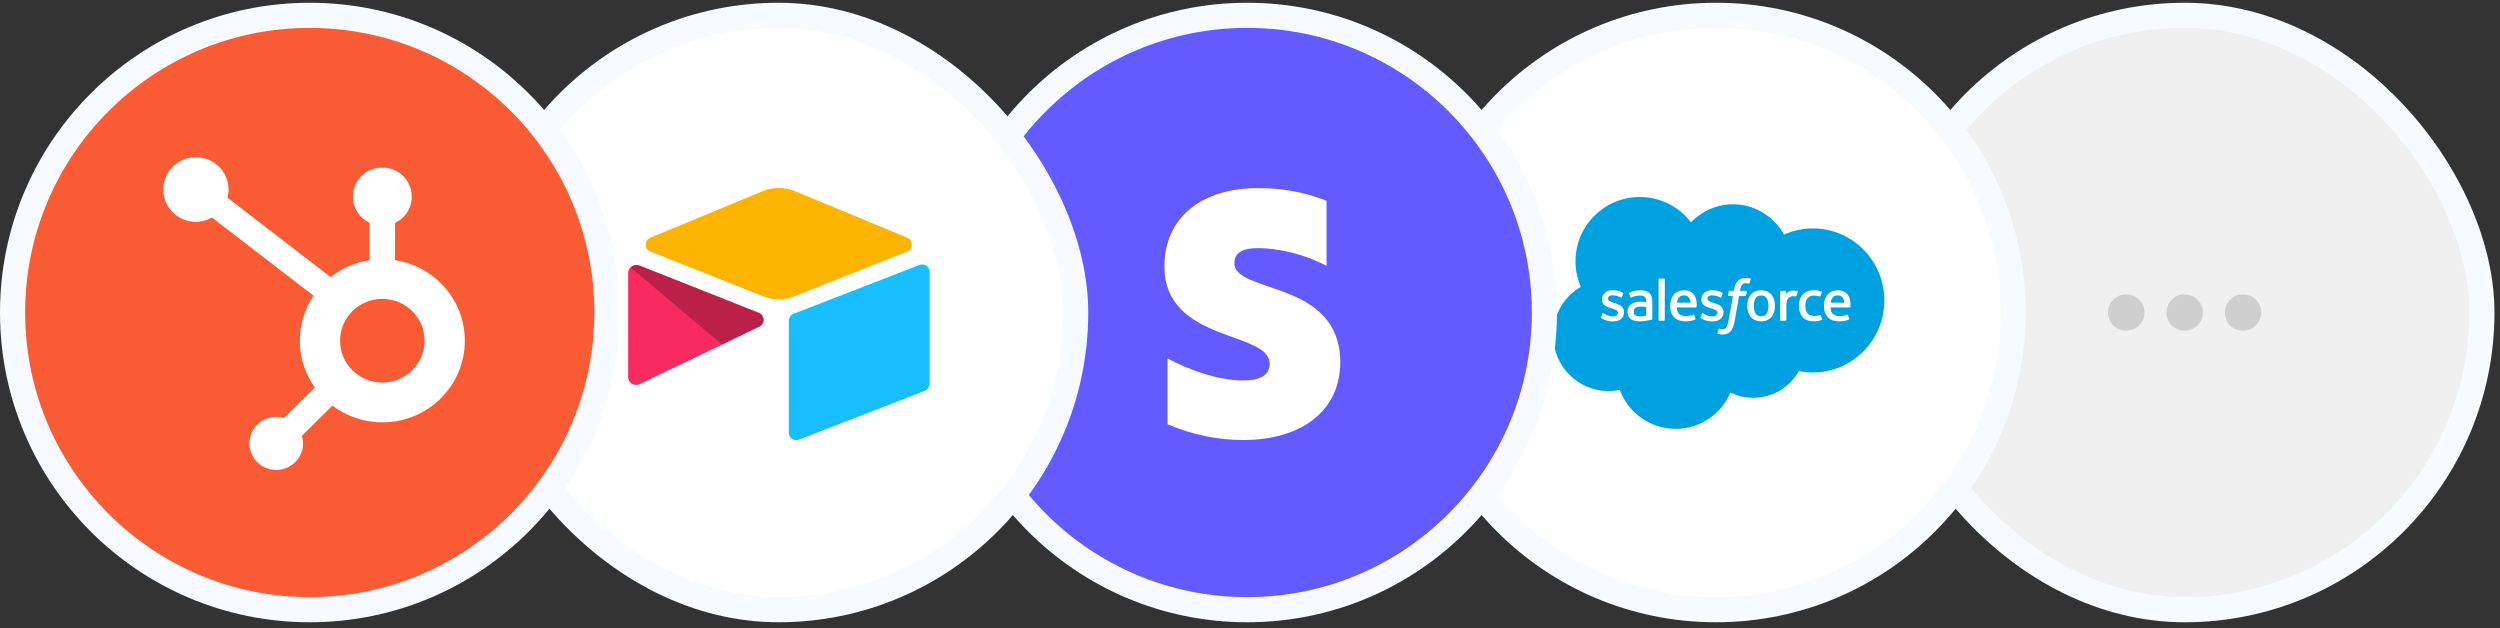
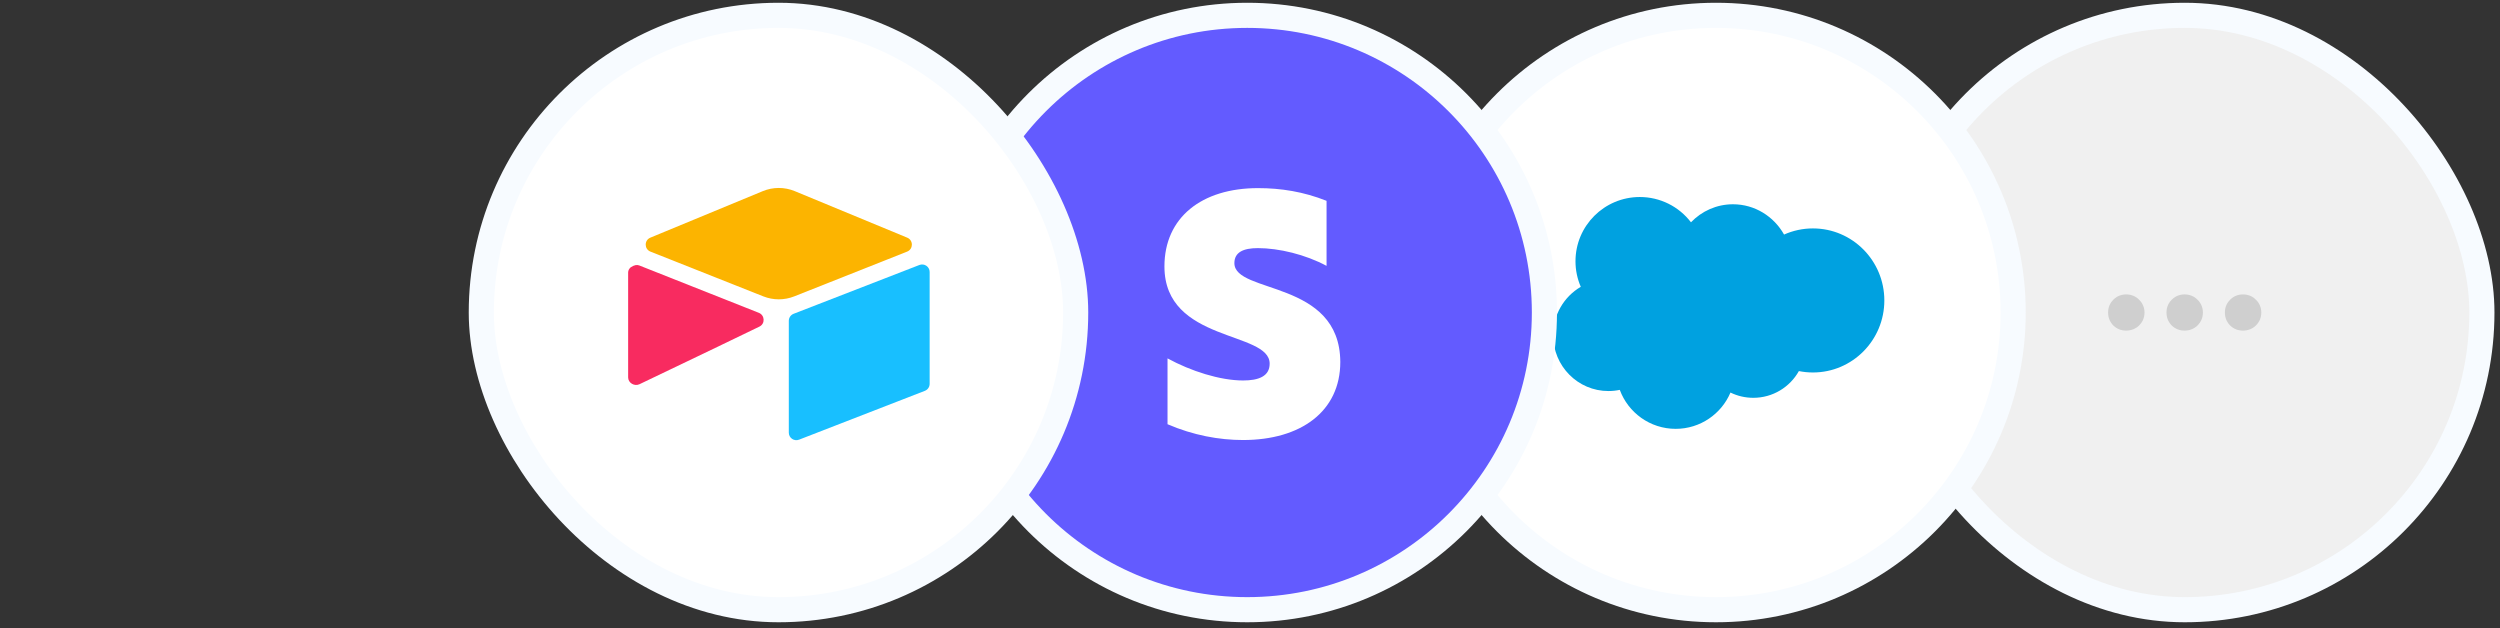
<svg xmlns="http://www.w3.org/2000/svg" width="199" height="50" viewBox="0 0 199 50" fill="none" aria-hidden="true">
  <rect x="0" y="0" width="199" height="50" fill="#333333" stroke="none" />
  <rect x="150.247" y="1.22" width="47.312" height="47.312" rx="23.656" fill="#F0F0F0" />
  <rect x="150.247" y="1.22" width="47.312" height="47.312" rx="23.656" stroke="#F7FBFF" stroke-width="2" />
  <path d="M167.805 24.876C167.805 24.475 167.942 24.137 168.217 23.862 168.502 23.577 168.845 23.435 169.246 23.435 169.446 23.435 169.637 23.472 169.816 23.546 169.995 23.62 170.149 23.725 170.275 23.862 170.412 23.989 170.518 24.142 170.592 24.322 170.666 24.491 170.703 24.675 170.703 24.876 170.703 25.076 170.666 25.267 170.592 25.446 170.518 25.615 170.412 25.768 170.275 25.905 170.149 26.032 169.995 26.132 169.816 26.206 169.637 26.28 169.446 26.317 169.246 26.317 168.845 26.317 168.502 26.18 168.217 25.905 167.942 25.62 167.805 25.277 167.805 24.876zM172.453 24.876C172.453 24.475 172.591 24.137 172.865 23.862 173.15 23.577 173.493 23.435 173.895 23.435 174.095 23.435 174.285 23.472 174.465 23.546 174.644 23.62 174.797 23.725 174.924 23.862 175.061 23.989 175.167 24.142 175.241 24.322 175.314 24.491 175.351 24.675 175.351 24.876 175.351 25.076 175.314 25.267 175.241 25.446 175.167 25.615 175.061 25.768 174.924 25.905 174.797 26.032 174.644 26.132 174.465 26.206 174.285 26.28 174.095 26.317 173.895 26.317 173.493 26.317 173.15 26.18 172.865 25.905 172.591 25.62 172.453 25.277 172.453 24.876zM177.102 24.876C177.102 24.475 177.239 24.137 177.514 23.862 177.799 23.577 178.142 23.435 178.543 23.435 178.744 23.435 178.934 23.472 179.113 23.546 179.293 23.62 179.446 23.725 179.572 23.862 179.71 23.989 179.815 24.142 179.889 24.322 179.963 24.491 180 24.675 180 24.876 180 25.076 179.963 25.267 179.889 25.446 179.815 25.615 179.71 25.768 179.572 25.905 179.446 26.032 179.293 26.132 179.113 26.206 178.934 26.28 178.744 26.317 178.543 26.317 178.142 26.317 177.799 26.18 177.514 25.905 177.239 25.62 177.102 25.277 177.102 24.876z" fill="#CFCFCF" />
  <circle cx="136.591" cy="24.876" r="23.656" fill="#fff" stroke="#F7FBFF" stroke-width="2" />
  <path fill-rule="evenodd" clip-rule="evenodd" d="M134.601 17.695C135.451 16.81 136.635 16.26 137.944 16.26C139.684 16.26 141.203 17.23 142.011 18.671C142.735 18.348 143.518 18.181 144.31 18.182C147.449 18.182 149.993 20.749 149.993 23.916C149.993 27.082 147.449 29.649 144.31 29.649C143.927 29.649 143.552 29.611 143.19 29.538C142.479 30.808 141.121 31.666 139.564 31.666C138.912 31.666 138.295 31.516 137.746 31.247C137.024 32.946 135.343 34.136 133.383 34.136C131.342 34.136 129.602 32.844 128.935 31.033C128.637 31.096 128.334 31.127 128.03 31.127C125.6 31.128 123.63 29.137 123.63 26.681C123.628 25.903 123.83 25.138 124.216 24.462C124.602 23.786 125.159 23.224 125.83 22.83C125.552 22.188 125.408 21.496 125.409 20.796C125.409 17.972 127.702 15.682 130.53 15.682C131.317 15.682 132.095 15.863 132.801 16.212C133.507 16.561 134.123 17.069 134.601 17.695Z" fill="#00A1E0" />
-   <path fill-rule="evenodd" clip-rule="evenodd" d="M127.449 25.252L127.555 24.956C127.572 24.905 127.611 24.922 127.626 24.932C127.656 24.949 127.677 24.965 127.716 24.988C128.03 25.186 128.321 25.188 128.412 25.188C128.647 25.188 128.793 25.064 128.793 24.895V24.887C128.793 24.704 128.568 24.635 128.308 24.555L128.251 24.537C127.894 24.435 127.513 24.289 127.513 23.837V23.828C127.513 23.399 127.858 23.1 128.353 23.1L128.407 23.1C128.698 23.1 128.979 23.184 129.182 23.308C129.201 23.319 129.219 23.341 129.208 23.369L129.099 23.665C129.079 23.715 129.027 23.682 129.027 23.682C128.814 23.571 128.579 23.511 128.34 23.506C128.13 23.506 127.995 23.617 127.995 23.768V23.778C127.995 23.954 128.226 24.029 128.494 24.116L128.541 24.131C128.896 24.243 129.276 24.399 129.276 24.827V24.836C129.276 25.299 128.939 25.586 128.399 25.586C128.133 25.586 127.879 25.545 127.61 25.403C127.56 25.373 127.509 25.348 127.46 25.312C127.455 25.304 127.432 25.296 127.448 25.252H127.449ZM135.365 25.252L135.472 24.956C135.488 24.908 135.533 24.925 135.543 24.932C135.572 24.95 135.594 24.965 135.632 24.988C135.947 25.186 136.238 25.188 136.33 25.188C136.564 25.188 136.71 25.064 136.71 24.895V24.887C136.71 24.704 136.486 24.635 136.226 24.555L136.168 24.537C135.811 24.435 135.429 24.289 135.429 23.837V23.828C135.429 23.399 135.775 23.1 136.27 23.1L136.324 23.1C136.615 23.1 136.896 23.184 137.1 23.308C137.118 23.319 137.136 23.341 137.126 23.369C137.116 23.395 137.026 23.637 137.016 23.665C136.996 23.715 136.944 23.682 136.944 23.682C136.732 23.571 136.496 23.511 136.257 23.506C136.047 23.506 135.912 23.617 135.912 23.768V23.778C135.912 23.954 136.143 24.029 136.411 24.116L136.458 24.131C136.813 24.243 137.192 24.399 137.192 24.827V24.836C137.192 25.299 136.856 25.586 136.316 25.586C136.05 25.586 135.796 25.545 135.527 25.403C135.477 25.373 135.426 25.348 135.377 25.312C135.371 25.304 135.349 25.296 135.365 25.252ZM141.221 23.86C141.266 24.009 141.288 24.172 141.288 24.345C141.288 24.518 141.266 24.681 141.221 24.829C141.181 24.973 141.111 25.107 141.017 25.222C140.922 25.334 140.803 25.423 140.67 25.483C140.531 25.547 140.368 25.578 140.186 25.578C140.003 25.578 139.84 25.547 139.702 25.483C139.568 25.423 139.449 25.334 139.355 25.222C139.26 25.107 139.191 24.973 139.15 24.83C139.104 24.672 139.082 24.509 139.083 24.345C139.083 24.172 139.106 24.009 139.15 23.86C139.194 23.71 139.263 23.578 139.354 23.468C139.449 23.355 139.568 23.265 139.702 23.204C139.84 23.14 140.002 23.107 140.186 23.107C140.369 23.107 140.531 23.14 140.67 23.204C140.807 23.268 140.924 23.357 141.017 23.468C141.108 23.578 141.178 23.71 141.221 23.86ZM140.77 24.345C140.77 24.083 140.722 23.878 140.626 23.734C140.531 23.591 140.386 23.521 140.186 23.521C139.985 23.521 139.842 23.591 139.748 23.734C139.654 23.878 139.606 24.083 139.606 24.345C139.606 24.606 139.654 24.813 139.749 24.958C139.842 25.103 139.985 25.173 140.186 25.173C140.386 25.173 140.531 25.103 140.626 24.958C140.721 24.813 140.77 24.606 140.77 24.345ZM144.929 25.103L145.039 25.409C145.054 25.447 145.021 25.463 145.021 25.463C144.85 25.53 144.613 25.577 144.382 25.577C143.991 25.577 143.691 25.464 143.491 25.241C143.292 25.02 143.19 24.718 143.19 24.343C143.19 24.17 143.215 24.006 143.264 23.857C143.313 23.707 143.387 23.575 143.484 23.465C143.584 23.352 143.708 23.262 143.847 23.202C143.991 23.137 144.161 23.105 144.35 23.105C144.478 23.105 144.591 23.113 144.689 23.127C144.793 23.143 144.932 23.181 144.99 23.204C145.001 23.208 145.031 23.222 145.018 23.257C144.976 23.377 144.947 23.456 144.907 23.565C144.89 23.612 144.855 23.596 144.855 23.596C144.706 23.55 144.564 23.528 144.378 23.528C144.154 23.528 143.986 23.603 143.877 23.748C143.766 23.895 143.704 24.087 143.703 24.343C143.702 24.624 143.773 24.831 143.897 24.96C144.022 25.088 144.195 25.153 144.414 25.153C144.502 25.153 144.586 25.148 144.661 25.136C144.736 25.124 144.805 25.101 144.871 25.075C144.871 25.075 144.913 25.059 144.929 25.103ZM147.238 23.775C147.337 24.119 147.285 24.416 147.284 24.433C147.28 24.472 147.239 24.473 147.239 24.473L145.712 24.471C145.721 24.703 145.777 24.868 145.889 24.98C146 25.089 146.175 25.159 146.412 25.159C146.775 25.16 146.93 25.087 147.04 25.046C147.04 25.046 147.081 25.031 147.097 25.073L147.197 25.353C147.217 25.4 147.201 25.416 147.184 25.426C147.088 25.479 146.856 25.577 146.414 25.578C146.2 25.579 146.013 25.549 145.86 25.489C145.714 25.435 145.582 25.348 145.475 25.234C145.373 25.123 145.298 24.99 145.254 24.846C145.206 24.688 145.183 24.523 145.185 24.358C145.185 24.185 145.207 24.021 145.252 23.87C145.296 23.719 145.366 23.586 145.458 23.474C145.554 23.359 145.675 23.267 145.81 23.205C145.951 23.139 146.124 23.107 146.315 23.107C146.479 23.107 146.628 23.142 146.752 23.196C146.848 23.237 146.944 23.311 147.043 23.417C147.105 23.484 147.2 23.63 147.238 23.775ZM145.719 24.094H146.809C146.797 23.954 146.77 23.828 146.707 23.734C146.611 23.591 146.479 23.512 146.279 23.512C146.078 23.512 145.936 23.591 145.842 23.734C145.78 23.828 145.74 23.949 145.719 24.094ZM135 23.775C135.098 24.119 135.048 24.416 135.046 24.433C135.042 24.472 135.001 24.473 135.001 24.473L133.473 24.471C133.483 24.703 133.539 24.868 133.651 24.98C133.762 25.089 133.937 25.159 134.174 25.159C134.537 25.16 134.692 25.087 134.802 25.046C134.802 25.046 134.843 25.031 134.859 25.073L134.959 25.353C134.979 25.4 134.963 25.416 134.946 25.426C134.85 25.479 134.617 25.577 134.176 25.578C133.962 25.579 133.775 25.549 133.622 25.489C133.476 25.435 133.344 25.348 133.237 25.234C133.135 25.123 133.06 24.99 133.016 24.846C132.968 24.688 132.945 24.523 132.947 24.358C132.947 24.185 132.969 24.021 133.013 23.87C133.055 23.726 133.125 23.59 133.22 23.474C133.316 23.359 133.437 23.267 133.572 23.205C133.713 23.139 133.887 23.107 134.077 23.107C134.227 23.107 134.376 23.137 134.515 23.196C134.61 23.237 134.707 23.311 134.805 23.417C134.867 23.484 134.962 23.63 135 23.775ZM133.48 24.094H134.571C134.559 23.954 134.532 23.828 134.469 23.734C134.374 23.591 134.241 23.512 134.041 23.512C133.84 23.512 133.698 23.591 133.604 23.734C133.542 23.828 133.502 23.949 133.48 24.094ZM130.786 24.021C130.786 24.021 130.906 24.032 131.038 24.051V23.986C131.038 23.782 130.995 23.686 130.912 23.622C130.826 23.557 130.699 23.523 130.534 23.523C130.534 23.523 130.162 23.518 129.868 23.678C129.854 23.686 129.843 23.691 129.843 23.691C129.843 23.691 129.806 23.704 129.793 23.666L129.685 23.375C129.668 23.334 129.699 23.315 129.699 23.315C129.836 23.207 130.169 23.142 130.169 23.142C130.305 23.119 130.442 23.106 130.579 23.105C130.884 23.105 131.12 23.176 131.281 23.316C131.442 23.457 131.524 23.684 131.524 23.991L131.525 25.388C131.525 25.388 131.528 25.429 131.489 25.438C131.489 25.438 131.433 25.453 131.383 25.465C131.332 25.477 131.148 25.515 130.997 25.54C130.844 25.566 130.689 25.579 130.533 25.579C130.385 25.579 130.249 25.565 130.129 25.537C130.017 25.514 129.911 25.468 129.818 25.402C129.732 25.341 129.664 25.258 129.619 25.163C129.572 25.067 129.548 24.95 129.548 24.814C129.548 24.682 129.576 24.563 129.63 24.462C129.684 24.362 129.758 24.277 129.852 24.21C129.948 24.142 130.056 24.092 130.171 24.062C130.29 24.031 130.416 24.014 130.547 24.014C130.643 24.014 130.723 24.016 130.786 24.021ZM130.177 25.095C130.177 25.095 130.314 25.203 130.625 25.184C130.844 25.171 131.038 25.129 131.038 25.129V24.434C131.038 24.434 130.842 24.402 130.623 24.399C130.312 24.395 130.179 24.51 130.18 24.509C130.088 24.575 130.044 24.671 130.044 24.805C130.044 24.891 130.059 24.957 130.09 25.004C130.109 25.035 130.117 25.047 130.177 25.095ZM143.111 23.234C143.096 23.275 143.022 23.485 142.995 23.554C142.985 23.581 142.969 23.599 142.94 23.596C142.94 23.596 142.852 23.576 142.772 23.576C142.717 23.576 142.638 23.582 142.567 23.604C142.496 23.626 142.431 23.665 142.378 23.718C142.323 23.772 142.277 23.848 142.244 23.943C142.211 24.038 142.194 24.191 142.194 24.343V25.482C142.194 25.488 142.193 25.494 142.19 25.5C142.188 25.505 142.185 25.51 142.18 25.515C142.176 25.519 142.171 25.522 142.165 25.525C142.16 25.527 142.154 25.528 142.148 25.528H141.746C141.74 25.528 141.734 25.527 141.729 25.525C141.723 25.523 141.718 25.519 141.713 25.515C141.709 25.511 141.705 25.506 141.703 25.5C141.701 25.494 141.699 25.488 141.699 25.482V23.203C141.699 23.177 141.718 23.157 141.744 23.157H142.135C142.161 23.157 142.179 23.177 142.179 23.203V23.389C142.238 23.311 142.343 23.241 142.438 23.199C142.533 23.155 142.639 23.124 142.831 23.135C142.931 23.141 143.062 23.169 143.088 23.179C143.093 23.181 143.098 23.184 143.101 23.188C143.105 23.192 143.109 23.196 143.111 23.201C143.113 23.206 143.114 23.212 143.114 23.218C143.114 23.223 143.113 23.229 143.111 23.234ZM139.342 22.177C139.353 22.182 139.382 22.196 139.37 22.23L139.253 22.551C139.243 22.576 139.237 22.59 139.187 22.575C139.121 22.554 139.052 22.544 138.983 22.543C138.923 22.543 138.868 22.551 138.819 22.567C138.771 22.583 138.727 22.61 138.691 22.646C138.644 22.692 138.607 22.748 138.584 22.809C138.528 22.971 138.506 23.143 138.503 23.154H138.992C139.033 23.154 139.046 23.173 139.042 23.203L138.985 23.521C138.976 23.567 138.934 23.566 138.934 23.566H138.43L138.086 25.513C138.057 25.688 138.012 25.86 137.952 26.027C137.898 26.168 137.842 26.271 137.753 26.369C137.677 26.457 137.58 26.524 137.471 26.566C137.365 26.605 137.236 26.624 137.096 26.624C137.029 26.624 136.957 26.623 136.872 26.603C136.825 26.592 136.778 26.578 136.732 26.562C136.713 26.555 136.698 26.531 136.709 26.501C136.719 26.47 136.81 26.223 136.822 26.19C136.838 26.151 136.877 26.166 136.877 26.166C136.904 26.177 136.924 26.185 136.96 26.192C136.996 26.199 137.045 26.206 137.082 26.206C137.149 26.206 137.21 26.198 137.262 26.18C137.326 26.159 137.363 26.122 137.402 26.073C137.442 26.02 137.475 25.95 137.509 25.855C137.543 25.759 137.573 25.632 137.6 25.478L137.942 23.566H137.605C137.565 23.566 137.551 23.547 137.556 23.516L137.612 23.198C137.621 23.152 137.664 23.154 137.664 23.154H138.01L138.029 23.051C138.081 22.744 138.184 22.511 138.336 22.358C138.489 22.203 138.707 22.125 138.983 22.125C139.062 22.125 139.132 22.131 139.191 22.141C139.249 22.152 139.293 22.163 139.342 22.177ZM132.516 25.482C132.516 25.508 132.498 25.528 132.472 25.528H132.067C132.041 25.528 132.023 25.507 132.023 25.482V22.22C132.023 22.195 132.041 22.174 132.066 22.174H132.472C132.498 22.174 132.516 22.195 132.516 22.22V25.482Z" fill="#fff" />
  <circle cx="99.279" cy="24.876" r="23.656" fill="#635BFF" stroke="#F7FBFF" stroke-width="2" />
  <path fill-rule="evenodd" clip-rule="evenodd" d="M98.257 20.944C98.257 20.087 98.959 19.75 100.126 19.75C101.803 19.75 103.917 20.261 105.594 21.163V15.986C103.762 15.257 101.958 14.974 100.135 14.974C95.66 14.974 92.689 17.308 92.689 21.209C92.689 27.288 101.065 26.322 101.065 28.947C101.065 29.958 100.181 30.286 98.95 30.286C97.118 30.286 94.785 29.539 92.935 28.527V33.768C94.985 34.652 97.054 35.026 98.95 35.026C103.535 35.026 106.688 32.756 106.688 28.81C106.652 22.247 98.257 23.414 98.257 20.944Z" fill="#fff" />
  <rect x="38.312" y="1.22" width="47.312" height="47.312" rx="23.656" fill="#fff" stroke="#F7FBFF" stroke-width="2" />
  <path d="M60.717 15.215L51.769 18.917C51.271 19.123 51.276 19.83 51.777 20.029L60.762 23.592C61.552 23.905 62.431 23.905 63.221 23.592L72.206 20.029C72.707 19.83 72.712 19.123 72.214 18.917L63.266 15.215C62.45 14.877 61.533 14.877 60.717 15.215Z" fill="#FCB400" />
  <path d="M62.789 25.537V34.439C62.789 34.862 63.216 35.152 63.609 34.996L73.621 31.11C73.733 31.065 73.829 30.989 73.896 30.889C73.964 30.79 74 30.672 74 30.552V21.651C74 21.228 73.573 20.938 73.18 21.094L63.167 24.98C63.056 25.024 62.96 25.101 62.892 25.201C62.825 25.3 62.789 25.417 62.789 25.537" fill="#18BFFF" />
-   <path d="M60.451 25.997L57.479 27.431L57.178 27.577L50.905 30.583C50.508 30.774 50 30.485 50 30.043V21.688C50 21.529 50.082 21.391 50.192 21.287C50.237 21.242 50.288 21.204 50.344 21.173C50.493 21.083 50.707 21.059 50.889 21.131L60.401 24.9C60.884 25.091 60.922 25.769 60.451 25.997" fill="#F82B60" />
-   <path d="M60.451 25.997L57.48 27.431L50.192 21.287C50.237 21.242 50.288 21.204 50.344 21.173C50.494 21.083 50.708 21.059 50.889 21.131L60.401 24.9C60.885 25.091 60.923 25.769 60.451 25.997" fill="#000" fill-opacity=".25" />
-   <circle cx="24.656" cy="24.876" r="23.656" fill="#F95C35" stroke="#F7FBFF" stroke-width="2" />
-   <path fill-rule="evenodd" clip-rule="evenodd" d="M30.435 30.454C28.576 30.454 27.069 28.962 27.069 27.123C27.069 25.283 28.576 23.792 30.435 23.792C32.294 23.792 33.801 25.283 33.801 27.123C33.801 28.962 32.294 30.454 30.435 30.454ZM31.443 20.71V17.747C32.224 17.382 32.772 16.599 32.772 15.691V15.623C32.772 14.37 31.735 13.344 30.469 13.344H30.4C29.134 13.344 28.098 14.37 28.098 15.623V15.691C28.098 16.599 28.645 17.382 29.427 17.747V20.71C28.263 20.888 27.2 21.363 26.323 22.062L18.102 15.733C18.156 15.527 18.194 15.315 18.194 15.092C18.196 13.673 17.035 12.52 15.6 12.518C14.166 12.517 13.002 13.666 13 15.085C12.998 16.505 14.159 17.657 15.594 17.659C16.061 17.659 16.494 17.528 16.873 17.314L24.96 23.54C24.273 24.568 23.869 25.798 23.869 27.123C23.869 28.51 24.312 29.793 25.06 30.848L22.601 33.282C22.407 33.224 22.205 33.184 21.991 33.184C20.813 33.184 19.857 34.129 19.857 35.295C19.857 36.462 20.813 37.407 21.991 37.407C23.17 37.407 24.125 36.462 24.125 35.295C24.125 35.084 24.085 34.885 24.026 34.692L26.459 32.285C27.563 33.119 28.939 33.62 30.435 33.62C34.061 33.62 37 30.711 37 27.123C37 23.875 34.589 21.191 31.443 20.71Z" fill="#fff" />
+   <path d="M60.451 25.997L57.479 27.431L57.178 27.577L50.905 30.583C50.508 30.774 50 30.485 50 30.043V21.688C50 21.529 50.082 21.391 50.192 21.287C50.493 21.083 50.707 21.059 50.889 21.131L60.401 24.9C60.884 25.091 60.922 25.769 60.451 25.997" fill="#F82B60" />
</svg>